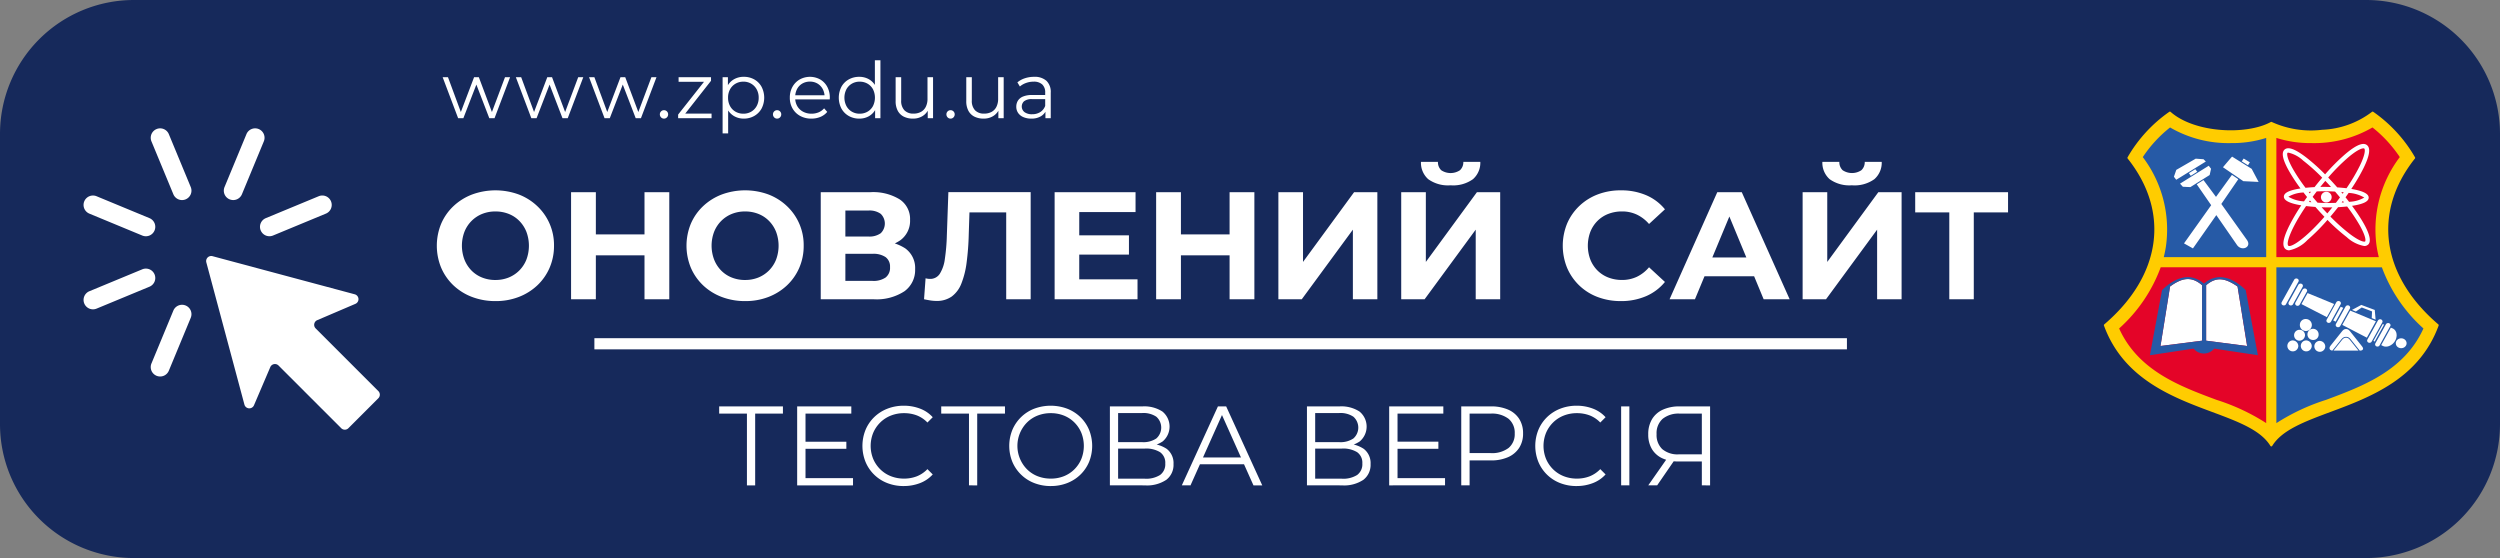
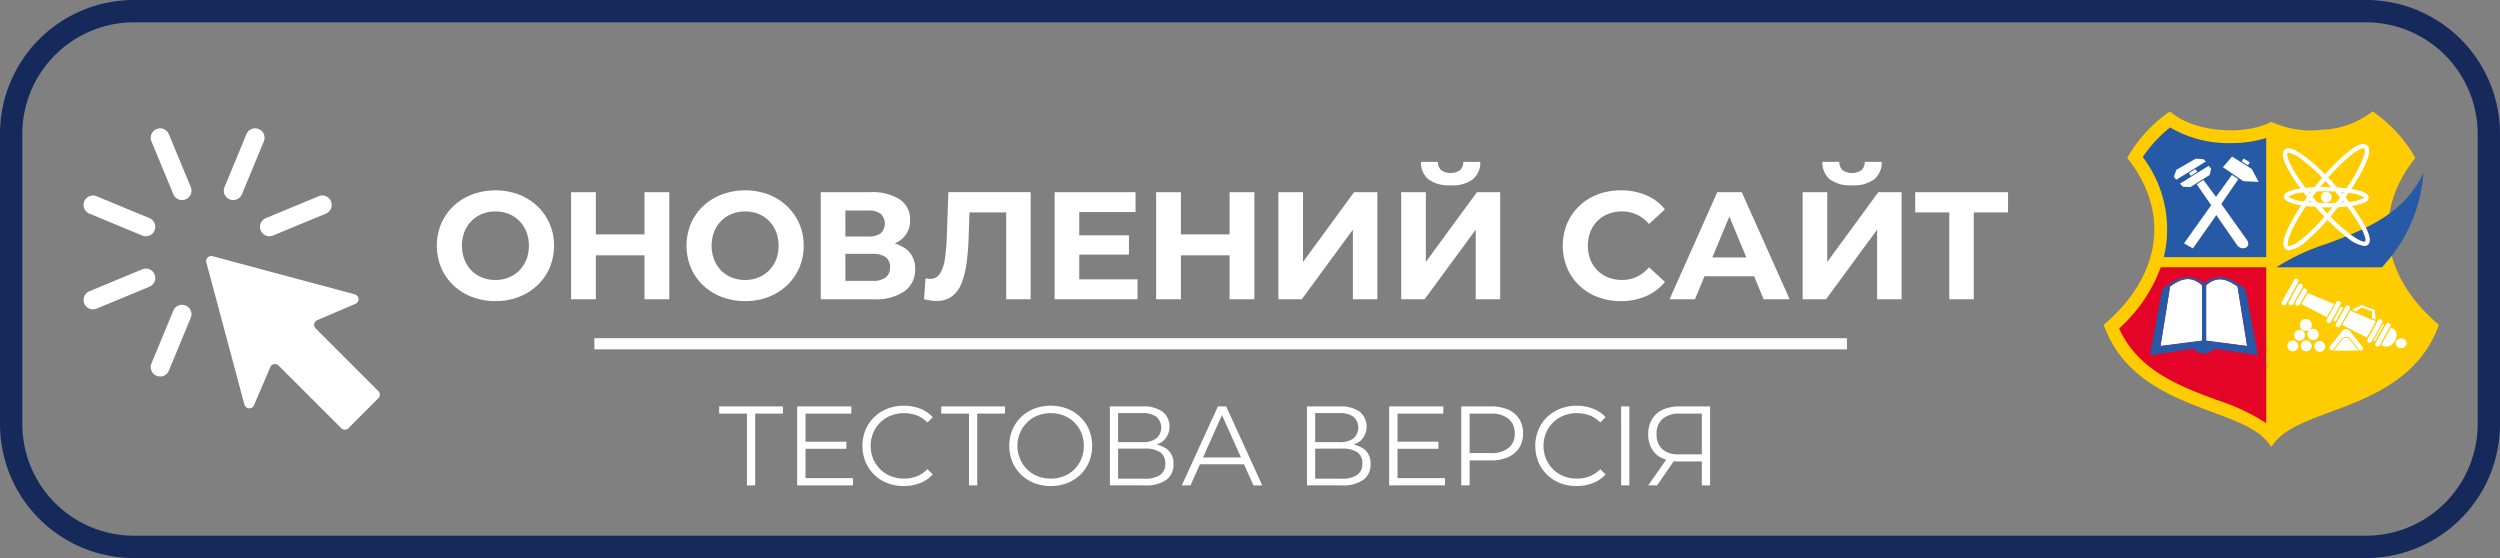
<svg xmlns="http://www.w3.org/2000/svg" viewBox="0 0 224 50">
  <rect x="0" y="0" width="224" height="50" fill="#808080" stroke="none" />
  <defs>
    <style>.a{fill:#16295b;}.b,.f{fill:#fff;}.c{fill:#fc0;}.d,.g{fill:#265aa6;}.e{fill:#e40428;}.f,.g{fill-rule:evenodd;}.h{fill:none;stroke:#fff;stroke-miterlimit:10;}</style>
  </defs>
-   <rect class="a" x="1" y="1" width="222" height="48" rx="11" />
  <path class="a" d="M212,2a10.011,10.011,0,0,1,10,10V38a10.011,10.011,0,0,1-10,10H12A10.011,10.011,0,0,1,2,38V12A10.011,10.011,0,0,1,12,2H212m0-2H12A12,12,0,0,0,0,12V38A12,12,0,0,0,12,50H212a12,12,0,0,0,12-12V12A12,12,0,0,0,212,0Z" />
  <path class="b" d="M44.403,26.978a5.841,5.841,0,0,1-2.104-.37A4.982,4.982,0,0,1,40.627,25.567a4.757,4.757,0,0,1-1.097-1.576,5.182,5.182,0,0,1,0-3.948,4.72,4.72,0,0,1,1.104-1.576,5.078,5.078,0,0,1,1.672-1.042,6.069,6.069,0,0,1,4.174,0,5.017,5.017,0,0,1,1.658,1.042,4.782,4.782,0,0,1,1.501,3.55,4.908,4.908,0,0,1-.397,1.981,4.743,4.743,0,0,1-1.104,1.576A5.064,5.064,0,0,1,46.479,26.608,5.687,5.687,0,0,1,44.403,26.978Zm-.014-1.892a3.127,3.127,0,0,0,1.186-.219,2.849,2.849,0,0,0,.952-.63,2.889,2.889,0,0,0,.638-.973,3.561,3.561,0,0,0,0-2.495,2.942,2.942,0,0,0-.631-.973,2.755,2.755,0,0,0-.952-.63,3.191,3.191,0,0,0-1.192-.219,3.13,3.13,0,0,0-1.186.219,2.844,2.844,0,0,0-.953.63,2.882,2.882,0,0,0-.637.973,3.528,3.528,0,0,0,0,2.488,2.91,2.91,0,0,0,.63.98,2.749,2.749,0,0,0,.953.63A3.174,3.174,0,0,0,44.39,25.087Zm8.999,1.727H51.168V17.219h2.221ZM57.911,22.88h-4.688V21.002h4.688Zm-.164-5.661h2.221v9.594h-2.221Zm9.027,9.759a5.841,5.841,0,0,1-2.104-.37,4.982,4.982,0,0,1-1.672-1.042,4.757,4.757,0,0,1-1.097-1.576,5.182,5.182,0,0,1,0-3.948,4.719,4.719,0,0,1,1.104-1.576,5.078,5.078,0,0,1,1.672-1.042,6.069,6.069,0,0,1,4.174,0,5.017,5.017,0,0,1,1.658,1.042,4.782,4.782,0,0,1,1.501,3.55,4.908,4.908,0,0,1-.397,1.981,4.743,4.743,0,0,1-1.104,1.576,5.064,5.064,0,0,1-1.658,1.035A5.687,5.687,0,0,1,66.774,26.978Zm-.014-1.892a3.127,3.127,0,0,0,1.186-.219,2.849,2.849,0,0,0,.952-.63,2.889,2.889,0,0,0,.638-.973,3.561,3.561,0,0,0,0-2.495,2.942,2.942,0,0,0-.631-.973,2.755,2.755,0,0,0-.952-.63,3.191,3.191,0,0,0-1.192-.219,3.13,3.13,0,0,0-1.186.219,2.844,2.844,0,0,0-.953.63,2.882,2.882,0,0,0-.637.973,3.528,3.528,0,0,0,0,2.488,2.91,2.91,0,0,0,.63.98,2.75,2.75,0,0,0,.953.63A3.174,3.174,0,0,0,66.761,25.087Zm6.778,1.727V17.219h4.468a4.535,4.535,0,0,1,2.604.644,2.1,2.1,0,0,1,.932,1.837,2.146,2.146,0,0,1-.877,1.83,3.818,3.818,0,0,1-2.33.651l.261-.576a4.221,4.221,0,0,1,2.508.645,2.159,2.159,0,0,1,.892,1.864,2.346,2.346,0,0,1-.953,1.98,4.548,4.548,0,0,1-2.775.72Zm2.207-5.62h2.069a1.736,1.736,0,0,0,1.097-.294,1.208,1.208,0,0,0,0-1.741,1.736,1.736,0,0,0-1.097-.295H75.746Zm0,3.975h2.439a1.906,1.906,0,0,0,1.165-.302,1.095,1.095,0,0,0,.397-.932,1.045,1.045,0,0,0-.397-.897,1.938,1.938,0,0,0-1.165-.295H75.746Zm8.146,1.795a3.386,3.386,0,0,1-.514-.041q-.267-.042-.583-.11l.138-1.878a1.439,1.439,0,0,0,.397.055,1.006,1.006,0,0,0,.877-.459,3.25,3.25,0,0,0,.452-1.322,17.232,17.232,0,0,0,.179-2.097l.137-3.893h7.374v9.594H90.156V18.521l.508.507H86.429l.452-.535-.082,2.536a23.602,23.602,0,0,1-.192,2.508,7.712,7.712,0,0,1-.466,1.864,2.624,2.624,0,0,1-.863,1.165A2.303,2.303,0,0,1,83.893,26.964Zm12.809-1.933h5.222v1.782H94.494V17.219h7.251v1.782H96.701Zm-.165-3.947h4.619v1.727H96.536Zm9.276,5.729h-2.221V17.219h2.221ZM110.335,22.88h-4.688V21.002h4.688Zm-.164-5.661h2.221v9.594h-2.221Zm4.372,9.594V17.219h2.207v6.25l4.577-6.25h2.084v9.594h-2.193V20.577l-4.578,6.236Zm11.006,0V17.219h2.207v6.25l4.577-6.25h2.084v9.594h-2.193V20.577l-4.578,6.236Zm4.427-10.211a3.038,3.038,0,0,1-2.008-.548,1.969,1.969,0,0,1-.65-1.549h1.521a.996.996,0,0,0,.295.747,1.517,1.517,0,0,0,1.679,0,.978.978,0,0,0,.302-.747h1.521a1.958,1.958,0,0,1-.658,1.549A3.039,3.039,0,0,1,129.976,16.603Zm15.242,10.375a5.747,5.747,0,0,1-2.063-.363,4.791,4.791,0,0,1-2.741-2.611,5.252,5.252,0,0,1,0-3.975,4.757,4.757,0,0,1,1.097-1.576,4.941,4.941,0,0,1,1.651-1.035,5.728,5.728,0,0,1,2.07-.363,5.668,5.668,0,0,1,2.254.432,4.395,4.395,0,0,1,1.693,1.268l-1.426,1.315a3.339,3.339,0,0,0-1.097-.843,3.082,3.082,0,0,0-1.315-.281,3.365,3.365,0,0,0-1.233.219,2.797,2.797,0,0,0-.974.63,2.882,2.882,0,0,0-.637.973,3.547,3.547,0,0,0,0,2.495,2.887,2.887,0,0,0,.637.973,2.797,2.797,0,0,0,.974.63,3.354,3.354,0,0,0,1.233.219,3.082,3.082,0,0,0,1.315-.281,3.266,3.266,0,0,0,1.097-.857l1.426,1.316a4.455,4.455,0,0,1-1.693,1.275A5.631,5.631,0,0,1,145.218,26.978Zm4.375-.165,4.276-9.594h2.193l4.29,9.594h-2.33l-3.509-8.47h.877l-3.522,8.47Zm2.139-2.056.589-1.686h4.935l.603,1.686Zm9.783,2.056V17.219h2.207v6.25l4.577-6.25h2.084v9.594h-2.193V20.577l-4.578,6.236Zm4.427-10.211a3.038,3.038,0,0,1-2.008-.548,1.969,1.969,0,0,1-.65-1.549h1.521a.996.996,0,0,0,.295.747,1.517,1.517,0,0,0,1.679,0,.978.978,0,0,0,.302-.747h1.521a1.958,1.958,0,0,1-.658,1.549A3.039,3.039,0,0,1,165.941,16.603Zm8.715,10.211V18.521l.508.507h-3.563V17.219h8.319v1.809h-3.563l.493-.507v8.292Z" />
  <path class="b" d="M66.925,43.489V36.857l.202.202H64.438v-.647h5.712v.647H67.471l.192-.202v6.632Zm5.249-.647h4.256v.647H71.426V36.412h4.852v.647H72.174Zm-.081-3.265H75.833v.637H72.093Zm8.881,3.973a3.982,3.982,0,0,1-1.476-.268,3.451,3.451,0,0,1-1.946-1.895,3.841,3.841,0,0,1,0-2.871,3.456,3.456,0,0,1,.778-1.143,3.549,3.549,0,0,1,1.178-.753,3.974,3.974,0,0,1,1.477-.268,4.032,4.032,0,0,1,1.445.258,2.91,2.91,0,0,1,1.143.773l-.476.475a2.641,2.641,0,0,0-.96-.642,3.204,3.204,0,0,0-1.133-.197,3.166,3.166,0,0,0-1.183.218,2.814,2.814,0,0,0-.95.617,2.895,2.895,0,0,0-.632.93,3.11,3.11,0,0,0,0,2.335,2.892,2.892,0,0,0,.632.93,2.821,2.821,0,0,0,.95.617,3.166,3.166,0,0,0,1.183.217,3.131,3.131,0,0,0,1.133-.202,2.699,2.699,0,0,0,.96-.647l.476.475a2.958,2.958,0,0,1-1.143.778A3.989,3.989,0,0,1,80.974,43.549Zm5.847-.061V36.857l.202.202H84.334v-.647H90.046v.647H87.366l.192-.202v6.632Zm7.329.061a4.025,4.025,0,0,1-1.481-.268A3.485,3.485,0,0,1,90.707,41.381a3.815,3.815,0,0,1,0-2.861,3.493,3.493,0,0,1,1.956-1.9,4.225,4.225,0,0,1,2.962,0,3.549,3.549,0,0,1,1.178.753,3.442,3.442,0,0,1,.778,1.143,3.841,3.841,0,0,1,0,2.871,3.435,3.435,0,0,1-.778,1.142,3.55,3.55,0,0,1-1.178.753A3.982,3.982,0,0,1,94.149,43.549Zm0-.667a3.133,3.133,0,0,0,1.178-.217,2.776,2.776,0,0,0,.939-.617,2.866,2.866,0,0,0,.622-.93,3.173,3.173,0,0,0,0-2.335,2.869,2.869,0,0,0-.622-.93,2.769,2.769,0,0,0-.939-.617,3.133,3.133,0,0,0-1.178-.218,3.171,3.171,0,0,0-1.184.218,2.775,2.775,0,0,0-.945.617,2.984,2.984,0,0,0,0,4.195,2.782,2.782,0,0,0,.945.617A3.171,3.171,0,0,0,94.149,42.882Zm5.296.606V36.412h2.941a2.978,2.978,0,0,1,1.764.46,1.74,1.74,0,0,1,.025,2.679,2.681,2.681,0,0,1-1.617.45l.172-.252a2.957,2.957,0,0,1,1.8.465,1.606,1.606,0,0,1,.616,1.365,1.685,1.685,0,0,1-.642,1.41,3.104,3.104,0,0,1-1.926.5Zm.737-3.872h2.164a2.069,2.069,0,0,0,1.258-.329,1.3,1.3,0,0,0,0-1.951,2.069,2.069,0,0,0-1.258-.329h-2.164Zm0,3.275h2.396a2.326,2.326,0,0,0,1.364-.334,1.184,1.184,0,0,0,.465-1.031,1.147,1.147,0,0,0-.465-1.011,2.383,2.383,0,0,0-1.364-.324h-2.396Zm5.708.597L109.126,36.412h.738l3.234,7.077h-.788l-2.973-6.642h.304L106.669,43.489Zm1.274-1.891.222-.606H111.502l.222.606Zm9.938,1.891V36.412H120.044a2.978,2.978,0,0,1,1.764.46,1.74,1.74,0,0,1,.025,2.679,2.681,2.681,0,0,1-1.617.45l.172-.252a2.957,2.957,0,0,1,1.8.465,1.606,1.606,0,0,1,.616,1.365,1.685,1.685,0,0,1-.642,1.41,3.104,3.104,0,0,1-1.926.5Zm.737-3.872h2.164a2.069,2.069,0,0,0,1.258-.329,1.3,1.3,0,0,0,0-1.951,2.069,2.069,0,0,0-1.258-.329h-2.164Zm0,3.275h2.396a2.326,2.326,0,0,0,1.364-.334,1.184,1.184,0,0,0,.465-1.031,1.147,1.147,0,0,0-.465-1.011,2.383,2.383,0,0,0-1.364-.324h-2.396Zm7.379-.05h4.256v.647H124.471V36.412h4.852v.647h-4.104Zm-.081-3.265h3.74v.637H125.138Zm5.79,3.912V36.412h2.648a3.789,3.789,0,0,1,1.547.288,2.232,2.232,0,0,1,.995.829,2.365,2.365,0,0,1,.349,1.309,2.326,2.326,0,0,1-.349,1.289,2.26,2.26,0,0,1-.995.834,3.731,3.731,0,0,1-1.547.293H131.342l.334-.354v2.588Zm.748-2.527-.334-.364h2.214a2.459,2.459,0,0,0,1.612-.46,1.599,1.599,0,0,0,.551-1.299,1.625,1.625,0,0,0-.551-1.314,2.44,2.44,0,0,0-1.612-.465H131.342l.334-.354Zm9.585,2.588a3.982,3.982,0,0,1-1.476-.268,3.451,3.451,0,0,1-1.946-1.895,3.841,3.841,0,0,1,0-2.871,3.456,3.456,0,0,1,.778-1.143,3.549,3.549,0,0,1,1.178-.753,3.974,3.974,0,0,1,1.477-.268,4.032,4.032,0,0,1,1.445.258,2.91,2.91,0,0,1,1.143.773l-.476.475a2.641,2.641,0,0,0-.96-.642,3.204,3.204,0,0,0-1.133-.197,3.166,3.166,0,0,0-1.183.218,2.814,2.814,0,0,0-.95.617,2.895,2.895,0,0,0-.632.93,3.11,3.11,0,0,0,0,2.335,2.892,2.892,0,0,0,.632.93,2.821,2.821,0,0,0,.95.617,3.166,3.166,0,0,0,1.183.217,3.131,3.131,0,0,0,1.133-.202,2.699,2.699,0,0,0,.96-.647l.476.475a2.958,2.958,0,0,1-1.143.778A3.989,3.989,0,0,1,141.261,43.549Zm3.993-.061V36.412h.737v7.077Zm7.23,0V41.144l.202.202h-2.314a3.283,3.283,0,0,1-1.451-.293,2.114,2.114,0,0,1-.92-.834,2.519,2.519,0,0,1-.318-1.299,2.573,2.573,0,0,1,.344-1.37,2.172,2.172,0,0,1,.976-.849,3.515,3.515,0,0,1,1.471-.288h2.75v7.077Zm-4.802,0,1.739-2.487h.769l-1.709,2.487Zm4.802-2.558V36.847l.202.212h-2.184a2.262,2.262,0,0,0-1.531.47,1.718,1.718,0,0,0-.541,1.37,1.74,1.74,0,0,0,.506,1.34,2.127,2.127,0,0,0,1.496.47h2.254Z" />
-   <path class="b" d="M41.049,10.593,39.662,6.918h.477l1.26,3.409h-.217l1.295-3.409h.427l1.281,3.409h-.217l1.28-3.409h.455l-1.393,3.675H43.842L42.609,7.387h.147l-1.239,3.206Zm6.559,0L46.221,6.918h.477l1.26,3.409h-.217l1.295-3.409h.427l1.281,3.409h-.217l1.28-3.409h.455l-1.393,3.675h-.469L49.168,7.387h.147l-1.239,3.206Zm6.56,0L52.78,6.918h.477l1.26,3.409h-.217l1.295-3.409h.427l1.281,3.409h-.217l1.28-3.409h.455l-1.393,3.675H56.96L55.728,7.387H55.875l-1.239,3.206Zm5.326.035a.353.353,0,0,1-.263-.112.377.377,0,0,1-.108-.273.371.371,0,1,1,.742,0,.377.377,0,0,1-.108.273A.354.354,0,0,1,59.493,10.628Zm1.267-.035v-.329L63.21,7.163l.104.168H60.802v-.413H63.707v.322l-2.443,3.108-.126-.168h2.618v.413Zm3.984,1.358V6.918h.476V8.024l-.049.735.07.742v2.45ZM66.641,10.628a1.703,1.703,0,0,1-.861-.221A1.607,1.607,0,0,1,65.167,9.771a2.103,2.103,0,0,1-.228-1.019,2.125,2.125,0,0,1,.225-1.019,1.549,1.549,0,0,1,.608-.634,1.738,1.738,0,0,1,.868-.217,1.883,1.883,0,0,1,.941.234,1.689,1.689,0,0,1,.654.658,2.127,2.127,0,0,1,0,1.957,1.721,1.721,0,0,1-.654.658A1.861,1.861,0,0,1,66.641,10.628Zm-.035-.441a1.368,1.368,0,0,0,.7-.179,1.308,1.308,0,0,0,.49-.504,1.519,1.519,0,0,0,.182-.752,1.498,1.498,0,0,0-.182-.749,1.323,1.323,0,0,0-1.19-.686,1.369,1.369,0,0,0-.703.182,1.305,1.305,0,0,0-.49.504,1.518,1.518,0,0,0-.179.749,1.539,1.539,0,0,0,.179.752,1.275,1.275,0,0,0,.49.504A1.387,1.387,0,0,0,66.605,10.187Zm3.023.441a.353.353,0,0,1-.263-.112.377.377,0,0,1-.108-.273.371.371,0,1,1,.742,0,.377.377,0,0,1-.108.273A.354.354,0,0,1,69.629,10.628Zm3.071,0a2.036,2.036,0,0,1-1.008-.242,1.753,1.753,0,0,1-.679-.665,1.893,1.893,0,0,1-.245-.969,1.95,1.95,0,0,1,.234-.966,1.737,1.737,0,0,1,.644-.661,1.899,1.899,0,0,1,1.841-.007,1.672,1.672,0,0,1,.634.658,2.004,2.004,0,0,1,.231.977c0,.023-.002.048-.004.073q-.003.039-.003.081H71.146v-.371H74.079l-.196.147a1.451,1.451,0,0,0-.171-.71,1.261,1.261,0,0,0-.466-.486,1.301,1.301,0,0,0-.679-.175,1.324,1.324,0,0,0-.679.175,1.217,1.217,0,0,0-.47.49,1.517,1.517,0,0,0-.168.721V8.773a1.447,1.447,0,0,0,.186.738,1.3,1.3,0,0,0,.519.497,1.578,1.578,0,0,0,.759.179,1.64,1.64,0,0,0,.627-.119,1.301,1.301,0,0,0,.5-.364l.28.322a1.573,1.573,0,0,1-.612.448A2.066,2.066,0,0,1,72.7,10.628Zm4.289,0a1.861,1.861,0,0,1-.941-.238,1.715,1.715,0,0,1-.655-.661,2.135,2.135,0,0,1,0-1.957,1.696,1.696,0,0,1,.655-.655,1.883,1.883,0,0,1,.941-.234,1.721,1.721,0,0,1,.864.217,1.589,1.589,0,0,1,.609.634,2.102,2.102,0,0,1,.228,1.019,2.129,2.129,0,0,1-.225,1.015,1.571,1.571,0,0,1-.605.641A1.709,1.709,0,0,1,76.989,10.628Zm.035-.441a1.389,1.389,0,0,0,.703-.179,1.275,1.275,0,0,0,.49-.504,1.69,1.69,0,0,0,0-1.509,1.282,1.282,0,0,0-.49-.5,1.394,1.394,0,0,0-.703-.178,1.36,1.36,0,0,0-.693.178,1.316,1.316,0,0,0-.49.5,1.657,1.657,0,0,0,0,1.509,1.308,1.308,0,0,0,.49.504A1.356,1.356,0,0,0,77.024,10.187Zm1.386.406v-1.106l.049-.742L78.389,8.003V5.399h.497v5.194Zm3.392.035a1.812,1.812,0,0,1-.819-.175,1.237,1.237,0,0,1-.542-.525,1.792,1.792,0,0,1-.192-.875V6.918h.497V8.997a1.221,1.221,0,0,0,.29.886,1.088,1.088,0,0,0,.815.297,1.358,1.358,0,0,0,.669-.157,1.048,1.048,0,0,0,.434-.459,1.595,1.595,0,0,0,.15-.721V6.918h.497v3.675H83.125V9.585l.077.182a1.362,1.362,0,0,1-.543.634A1.6,1.6,0,0,1,81.802,10.628Zm3.368,0a.353.353,0,0,1-.263-.112.377.377,0,0,1-.108-.273.371.371,0,1,1,.742,0,.377.377,0,0,1-.108.273A.354.354,0,0,1,85.17,10.628Zm2.961,0a1.812,1.812,0,0,1-.819-.175,1.237,1.237,0,0,1-.542-.525,1.792,1.792,0,0,1-.192-.875V6.918h.497V8.997a1.221,1.221,0,0,0,.29.886,1.088,1.088,0,0,0,.815.297,1.358,1.358,0,0,0,.669-.157,1.048,1.048,0,0,0,.434-.459,1.595,1.595,0,0,0,.15-.721V6.918h.497v3.675H89.454V9.585l.077.182a1.362,1.362,0,0,1-.543.634A1.6,1.6,0,0,1,88.131,10.628Zm4.272,0a1.742,1.742,0,0,1-.717-.137,1.064,1.064,0,0,1-.466-.378.98.98,0,0,1-.161-.557,1.02,1.02,0,0,1,.137-.521.96.96,0,0,1,.448-.378,2.023,2.023,0,0,1,.836-.144h1.268v.371H92.495a1.103,1.103,0,0,0-.739.189.639.639,0,0,0,.039.973,1.099,1.099,0,0,0,.686.189,1.327,1.327,0,0,0,.725-.192,1.103,1.103,0,0,0,.444-.557l.112.343a1.172,1.172,0,0,1-.486.581A1.613,1.613,0,0,1,92.403,10.628Zm1.268-.035v-.812L93.649,9.648V8.29a.953.953,0,0,0-.262-.721,1.089,1.089,0,0,0-.781-.252,1.95,1.95,0,0,0-.679.119,1.73,1.73,0,0,0-.546.315L91.158,7.38a1.982,1.982,0,0,1,.672-.368,2.609,2.609,0,0,1,.826-.129,1.578,1.578,0,0,1,1.102.354,1.379,1.379,0,0,1,.389,1.074v2.282Z" />
  <path class="c" d="M218.474,29.065c-5.114-4.365-5.917-10.06-2.096-14.862a.096.096,0,0,0,.009-.106,12.652,12.652,0,0,0-3.742-4.078.096.096,0,0,0-.12.006,7.86,7.86,0,0,1-4.453,1.603,8.453,8.453,0,0,1-4.516-.696.096.096,0,0,0-.093,0c-2.164,1.188-6.823.999-8.975-.907a.096.096,0,0,0-.12-.006,12.661,12.661,0,0,0-3.739,4.078.096.096,0,0,0,.009.106c3.821,4.802,3.018,10.497-2.096,14.862a.096.096,0,0,0-.028.106c1.748,4.782,6.147,6.421,9.682,7.737,2.341.872,4.364,1.625,5.232,3.045a.096.096,0,0,0,.164,0c.867-1.42,2.889-2.174,5.23-3.046,3.534-1.316,7.933-2.955,9.68-7.737A.096.096,0,0,0,218.474,29.065Z" />
  <path class="d" d="M199.909,12.821a10.384,10.384,0,0,1-5.471-1.401,11.493,11.493,0,0,0-2.444,2.655,10.755,10.755,0,0,1,2.074,7.999q-.075.484-.195.962h9.178V12.358A10.033,10.033,0,0,1,199.909,12.821Z" />
  <path class="e" d="M189.874,29.431c1.712,3.782,5.428,5.167,8.727,6.396a18.602,18.602,0,0,1,4.45,2.083v-13.96h-9.452A13.722,13.722,0,0,1,189.874,29.431Z" />
-   <path class="d" d="M213.416,23.951h-9.452V37.912a18.576,18.576,0,0,1,4.451-2.085c3.298-1.229,7.014-2.614,8.726-6.396A13.722,13.722,0,0,1,213.416,23.951Z" />
-   <path class="e" d="M212.947,22.075a10.756,10.756,0,0,1,2.074-7.999,11.486,11.486,0,0,0-2.446-2.656,10.372,10.372,0,0,1-5.469,1.401,10.019,10.019,0,0,1-3.143-.464V23.037h9.178Q213.022,22.559,212.947,22.075Z" />
+   <path class="d" d="M213.416,23.951h-9.452a18.576,18.576,0,0,1,4.451-2.085c3.298-1.229,7.014-2.614,8.726-6.396A13.722,13.722,0,0,1,213.416,23.951Z" />
  <path class="f" d="M201.419,14.81l-.559-.35.174-.255.553.339Zm-3.984-.542-.699-.051-1.74,1.004-.214.616.207.271,2.653-1.635Zm-1.144,1.486.582-.363-.175-.231-.57.352Zm1.694-.072.125-.56-.207-.271-2.573,1.603.252.279.674.032Zm1.045,2.593,1.521-2.218-.571-.389-1.427,1.973L197.432,16.134l-.604.379,1.294,1.873-2.435,3.421.801.45,2.094-2.983,1.85,2.674c.421.61,1.356.201.892-.45Zm3.341-1.974-.62-1.172-1.751-1.093c-.006-.025-.822.949-.822.949l1.823,1.248Zm3.625,14.225a.49.49,0,1,1,.534-.487A.514.514,0,0,1,205.996,30.526Zm-.062-5.009-.868,1.566-.014.039-.007.039v.037l.01.037.017.035.023.032.031.027.035.021.041.015.042.006.04-.002.041-.008.037-.015.033-.02.033-.028.024-.036.866-1.564.016-.038.005-.04V25.58l-.008-.036-.017-.036-.023-.032-.028-.026-.04-.02-.039-.015-.04-.007-.044.002-.039.008-.038.015-.034.022-.031.027Zm.023-.319.007-.039v-.038l-.009-.036-.016-.036-.024-.03-.031-.027-.039-.021-.04-.014-.04-.007-.043.002-.037.009-.041.014-.033.022-.027.027-.025.035-1.122,2.022-.014.038-.006.04v.037l.009.036.017.034.023.032.032.027.035.021.04.014.043.006.04-.002.04-.008.04-.014.036-.022.028-.028.024-.036,1.119-2.022Zm.352.756-.639,1.158-.016.039-.008.039v.038l.01.037.018.035.023.031.031.027.035.021.041.016.042.006.041-.002.041-.009.037-.015.036-.021.029-.028.023-.035.641-1.159.018-.04.007-.037-.002-.038-.01-.038-.015-.034-.024-.031-.03-.026-.037-.022-.043-.015-.04-.005-.042 0-.041.008-.035.016-.036.023-.03.027Zm-.914,4.549a.491.491,0,1,0,.534.487A.514.514,0,0,0,205.395,30.502Zm3.889-1.431-.006.038v.039l.008.035.017.035.023.031.031.029.036.02.04.014.042.006h.042l.04-.008.038-.015.033-.023.031-.028.023-.035.869-1.565.016-.04.004-.037v-.038l-.009-.038-.017-.035-.025-.03-.027-.027-.038-.023-.041-.014-.04-.006-.042.002-.042.007-.038.015-.032.022-.033.026-.023.036-.867,1.565Zm-.231-.363.219.113.686-1.241-.231-.095Zm2.56-1.159.923.353-.029.594.348.143-.077-.869-1.205-.451-.833.448.348.144Zm-5.544,1.522a.537.537,0,1,0,.535-.488A.514.514,0,0,0,206.07,29.071Zm2.416-.656.653-1.179-2.38-.979-.547.988Zm-1.888,2.087a.491.491,0,1,0,.536.487A.514.514,0,0,0,206.598,30.502Zm6.871-1.651.007-.038-.003-.038-.009-.037-.017-.034-.024-.031-.028-.028-.037-.021-.042-.015-.04-.006-.042.002-.041.008-.037.016-.033.02-.032.029-.024.035-.948,1.716-.016.038-.006.037.002.039.007.037.017.034.024.031.031.027.036.021.042.015.041.006.041-.002.04-.008.038-.014.035-.022.029-.029.023-.034.951-1.715Zm.717.337.007-.037-.002-.039-.01-.037-.017-.034-.025-.032-.03-.027-.036-.021-.041-.014-.041-.006-.042.002-.041.007-.037.016-.035.021-.029.027-.025.036-.948,1.714-.017.039-.006.038v.038l.009.037.016.034.023.031.032.028.035.02.039.015.045.006.039-.001.04-.009.039-.014.035-.022.028-.029.024-.036.95-1.715Zm-.689-.153-.836,1.511.112.056.841-1.52Zm-5.749.971a.501.501,0,1,0-.498.455A.479.479,0,0,0,207.749,30.006Zm7.881.692-.022-.084-.035-.077-.055-.071-.068-.061-.084-.048-.09-.032-.095-.015-.093.003-.093.02-.085.033-.076.048-.066.064-.053.075-.035.083-.016.087.005.086.019.083.037.078.053.071.068.06.084.049.09.031.096.014.095-.002.089-.019.086-.033.078-.051.064-.061.055-.077.036-.084.014-.085Zm-.919-.432.016-.084.013-.082.002-.081-.008-.078-.009-.075-.019-.073-.028-.067-.03-.064-.041-.06-.044-.053-.052-.047-.057-.042-.064-.035-.168-.07-.865,1.564.161.081.07.027.071.019.071.008.073.002.077-.006.075-.014.076-.021.076-.031.075-.035.07-.043.072-.051.066-.054.062-.063.06-.068.054-.075.046-.079.042-.082.034-.084Zm-5.943-1.36.036-.022.029-.028.024-.035.866-1.565.018-.038.006-.038-.002-.039-.01-.037-.015-.035-.024-.032-.03-.027-.038-.021-.041-.013-.04-.006-.043.001-.04.008-.037.014-.034.022-.031.03-.024.034-.864,1.564-.016.041-.008.036v.038l.01.038.017.034.024.031.03.026.036.023.042.014.04.006.042-.001.04-.009Zm1.813-1.078-.711,1.282,2.201,1.142.812-1.468Zm-2.768,2.715a.49.49,0,1,0,.533.488A.514.514,0,0,0,207.813,30.544Zm2.714-.121-.052-.053-.045-.039-.045-.028-.04-.02-.043-.013-.046-.006-.049-.003-.051.003-.046.006-.044.012-.042.02-.043.028-.048.037-.049.049-.053.065-.747.935h2.239l-.741-.928Zm1.093.584L210.583,29.707l-.055-.064-.052-.052-.045-.039-.045-.028-.04-.019-.043-.012-.046-.009-.049-.003-.051.003-.046.008-.044.012-.042.019-.043.028-.048.038-.049.05-.053.063-1.016,1.272-.067.105-.026.089.005.074.028.06.047.05.06.036.067.021.048.005.784-.979.056-.068.056-.055.054-.045.055-.034.055-.023.055-.017.057-.008.06-.005.056.005.058.009.056.015.052.025.055.035.052.044.057.057.056.069.78.975h.06l.055-.005.058-.016.054-.026.04-.039.027-.049.005-.068-.032-.089Zm-14.318-.482-3.721.476.857-5.331c1.071-.78,1.905-.944,2.867-.118Zm.37,0V25.553c.94-.798,1.725-.624,2.812.118l.858,5.331Zm14.499-8.597a.485.485,0,0,1-.332.115,3.123,3.123,0,0,1-1.566-.793,17.079,17.079,0,0,1-1.729-1.546,17.892,17.892,0,0,1-1.808,1.814,3.095,3.095,0,0,1-1.625.911.498.498,0,0,1-.317-.102c-.346-.27-.243-.951.315-2.08a16.882,16.882,0,0,1,1.087-1.848c-.826-.135-1.563-.37-1.559-.779.004-.314.392-.533,1.222-.689.085-.016.174-.031.266-.045a15.825,15.825,0,0,1-1.001-1.516c-.599-1.05-.736-1.695-.421-1.971.316-.276.936-.054,1.898.678a17.083,17.083,0,0,1,1.729,1.546,17.892,17.892,0,0,1,1.808-1.814c.961-.814,1.596-1.079,1.942-.808.346.27.243.951-.315,2.08a16.87,16.87,0,0,1-1.087,1.848c.826.135,1.563.37,1.559.779-.004.314-.392.533-1.222.689-.087.016-.178.031-.271.046C211.793,19.861,212.718,21.452,212.173,21.929ZM210.437,17.285q-.136.195-.278.393.157.196.316.404a2.921,2.921,0,0,0,1.363-.379A3.022,3.022,0,0,0,210.437,17.285Zm-1.143.891q.189-.245.369-.488-.214-.261-.442-.523c-.244-.014-.503-.023-.778-.026-.306-.004-.593.001-.861.011q-.193.249-.37.488.214.261.442.523c.244.014.503.023.778.026C208.739,18.19,209.026,18.186,209.294,18.176Zm-.654.407q-.105,0-.212-.001c-.029-0-.183-.002-.412-.012q.256.284.513.552.219-.259.447-.543Q208.809,18.583,208.64,18.583Zm-1.666-.616c-.032.044-.063.088-.094.131q.108.012.222.022C207.058,18.069,207.016,18.018,206.973,17.967Zm.092-.788c-.071.005-.14.011-.208.017q.05.063.1.127Q207.011,17.25,207.065,17.178Zm1.383-.433c.029 0.0.183.002.412.012q-.256-.284-.512-.552-.224.264-.448.543C208.081,16.744,208.263,16.743,208.449,16.745Zm1.453.615c.032-.044.063-.088.094-.132q-.108-.012-.222-.022Q209.837,17.281,209.902,17.36Zm-.09.787c.071-.005.14-.011.207-.017q-.049-.063-.1-.126Q209.866,18.076,209.812,18.147Zm-1.205-2.242c.269.281.54.576.809.882.256.018.542.043.831.078A16.944,16.944,0,0,0,211.414,14.905c.563-1.141.498-1.538.425-1.595a.125.125,0,0,0-.075-.018c-.165,0-.577.145-1.369.816A17.557,17.557,0,0,0,208.607,15.905Zm-2.033.923c.255-.028.526-.05.809-.064.228-.291.458-.573.689-.844a16.77,16.77,0,0,0-1.709-1.532,2.842,2.842,0,0,0-1.326-.712.116.116,0,0,0-.074.017c-.059.051-.092.434.504,1.48A16.006,16.006,0,0,0,206.575,16.828Zm-.135,1.214q.135-.194.276-.39-.164-.204-.319-.406a2.911,2.911,0,0,0-1.358.379A3.022,3.022,0,0,0,206.44,18.042Zm1.831,1.381c-.27-.281-.541-.577-.81-.883-.257-.018-.543-.043-.833-.079-1.404,2.061-1.815,3.38-1.59,3.556C205.27,22.197,206.523,21.425,208.271,19.423Zm3.139.73a16.008,16.008,0,0,0-1.107-1.654c-.255.028-.526.049-.809.063-.228.291-.459.573-.689.844a16.768,16.768,0,0,0,1.709,1.532c.958.729,1.341.746,1.4.695C211.972,21.581,212.005,21.199,211.409,20.153Zm-2.967-2.969a.48.48,0,1,0,.475.484A.48.48,0,0,0,208.443,17.184Z" />
  <path class="g" d="M201.216,25.993c-1.149-1.13-2.526-1.635-3.747-.582-1.223-1.053-2.601-.549-3.751.582l-1.087,5.835,3.916-.593a1.188,1.188,0,0,0,1.844,0l3.916.593Zm-3.913,4.533-3.721.476.857-5.331c1.071-.78,1.905-.944,2.867-.118Zm.37,0V25.553c.94-.798,1.725-.624,2.812.118l.858,5.331Z" />
  <line class="h" x1="53.257" y1="30.802" x2="165.485" y2="30.802" />
  <path class="b" d="M28.283,29.425l5.616,5.616a.454.454,0,0,1,0,.643L31.216,38.367a.454.454,0,0,1-.643,0l-5.616-5.616a.454.454,0,0,0-.739.143l-1.461,3.417a.454.454,0,0,1-.857-.061L18.487,23.511a.454.454,0,0,1,.557-.557L31.782,26.368a.454.454,0,0,1,.061.857l-3.417,1.461A.454.454,0,0,0,28.283,29.425ZM16.635,27.373h0a.843.843,0,0,0-1.102.456l-1.963,4.739a.843.843,0,0,0,.456,1.102h0a.843.843,0,0,0,1.102-.456l1.963-4.739A.843.843,0,0,0,16.635,27.373Zm-2.786-2.786h0A.843.843,0,0,0,12.747,24.131L8.008,26.094a.843.843,0,0,0-.456,1.102h0a.843.843,0,0,0,1.102.456L13.392,25.689A.843.843,0,0,0,13.849,24.587Zm0-3.94h0a.843.843,0,0,0-.456-1.102L8.653,17.583a.843.843,0,0,0-1.102.456h0a.843.843,0,0,0,.456,1.102L12.747,21.104A.843.843,0,0,0,13.849,20.648Zm2.786-2.786h0a.843.843,0,0,0,.456-1.102L15.128,12.021a.843.843,0,0,0-1.102-.456h0a.843.843,0,0,0-.456,1.102l1.963,4.739A.843.843,0,0,0,16.635,17.862Zm3.94,0h0a.843.843,0,0,0,1.102-.456L23.639,12.666a.843.843,0,0,0-.456-1.102h0a.843.843,0,0,0-1.102.456L20.118,16.76A.843.843,0,0,0,20.574,17.862Zm2.786,2.786h0a.843.843,0,0,0,1.102.456l4.739-1.963a.843.843,0,0,0,.456-1.102h0a.843.843,0,0,0-1.102-.456l-4.739,1.963A.843.843,0,0,0,23.36,20.648Z" />
</svg>